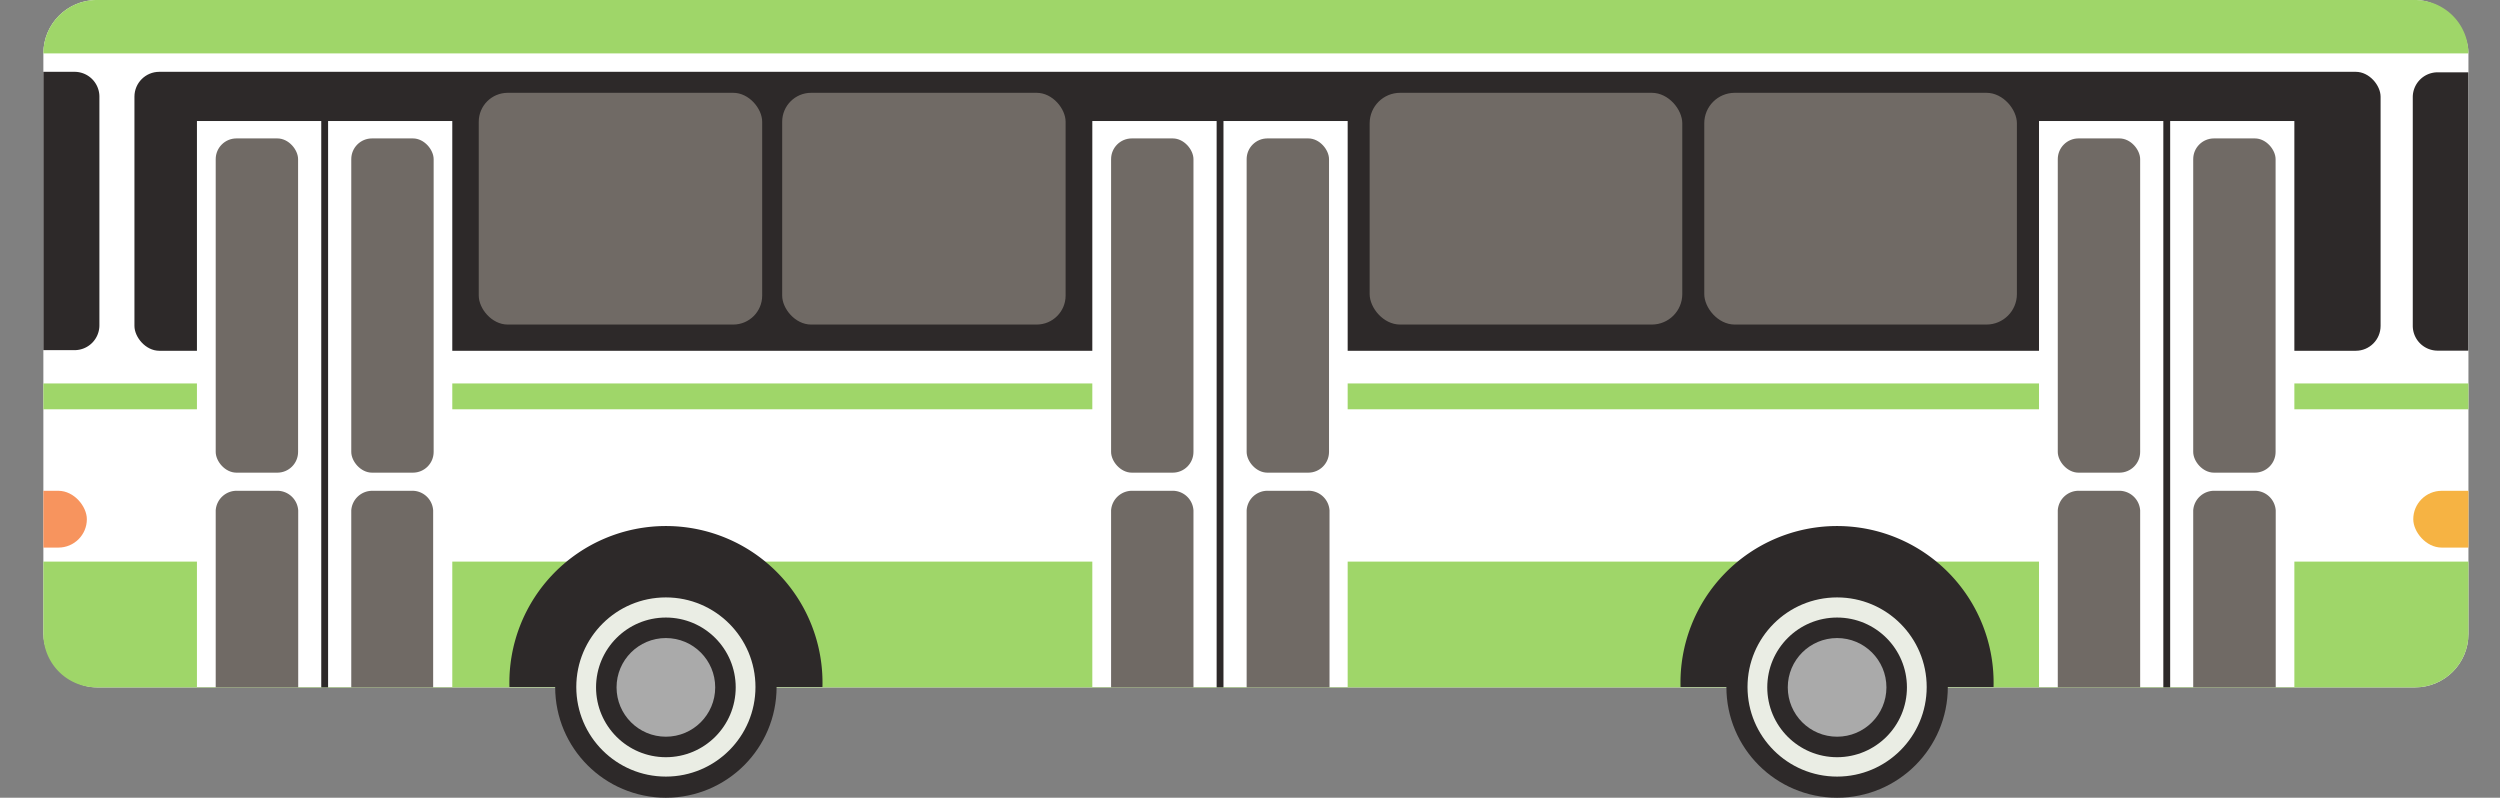
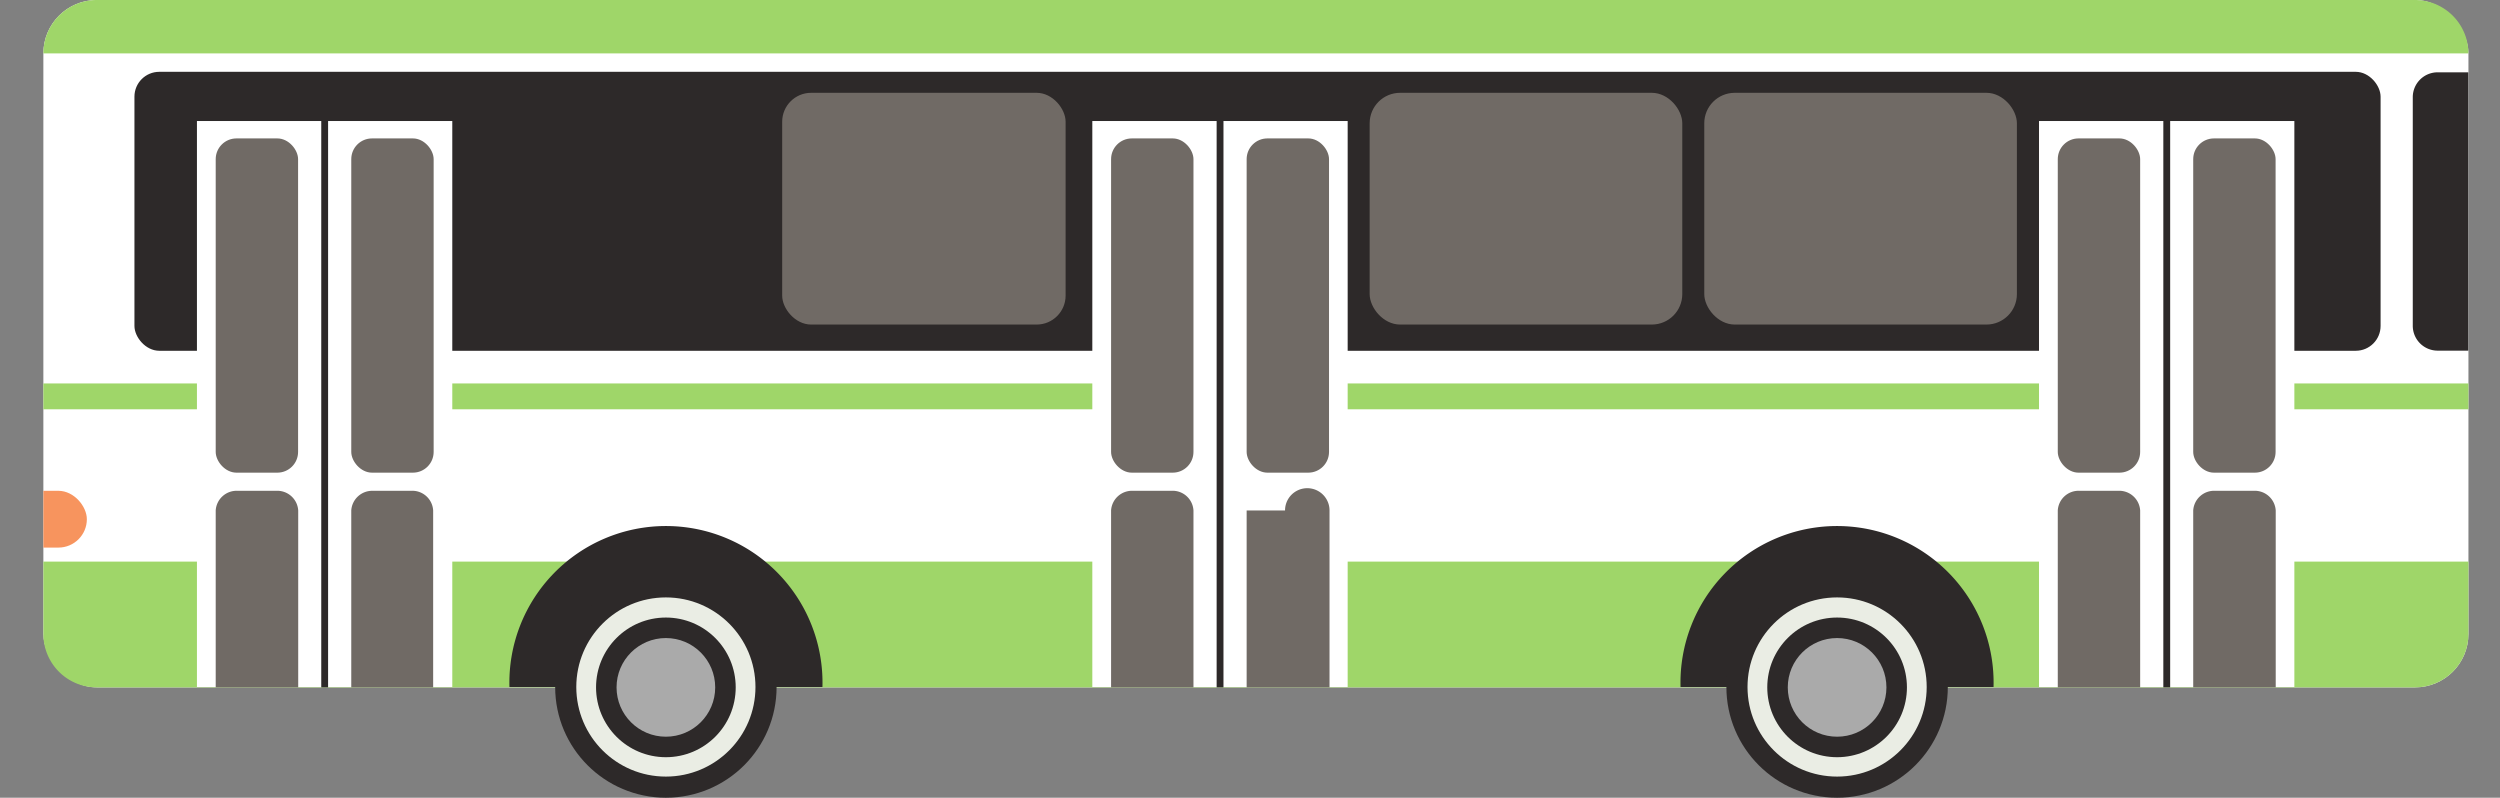
<svg xmlns="http://www.w3.org/2000/svg" viewBox="0 0 201.2 64.2">
  <rect x="0" y="0" width="201.2" height="64.2" fill="#808080" stroke="none" />
  <defs>
    <clipPath id="car34-a">
      <rect x="3.49" width="195.17" height="55.32" rx="4.3" ry="4.3" fill="#fff" />
    </clipPath>
  </defs>
  <g>
    <g>
      <g>
        <rect x="3.49" width="195.17" height="55.32" rx="4.3" ry="4.3" fill="#fff" />
        <g clip-path="url(#car34-a)">
          <rect y="39.5" width="6.99" height="4.57" rx="2.29" ry="2.29" fill="#f7945e" />
-           <rect x="194.22" y="39.5" width="6.99" height="4.57" rx="2.29" ry="2.29" fill="#f6b343" />
        </g>
      </g>
      <path d="M194.36,55.32H7.79A4.29,4.29,0,0,1,3.49,51v-5.8H198.66V51A4.3,4.3,0,0,1,194.36,55.32Z" fill="#9fd669" />
      <g>
        <path d="M160.44,55.29H135.25a12.6,12.6,0,1,1,25.19,0Z" fill="#2d2929" />
        <g>
          <circle cx="147.85" cy="55.29" r="8.91" fill="#2d2929" />
          <circle cx="147.85" cy="55.29" r="7.21" fill="#eaede4" />
        </g>
        <circle cx="147.85" cy="55.32" r="5.62" fill="#2d2929" />
        <circle cx="147.85" cy="55.32" r="3.97" fill="#aaa" />
      </g>
      <g>
        <path d="M66.18,55.29H41a12.6,12.6,0,1,1,25.19,0Z" fill="#2d2929" />
        <g>
          <circle cx="53.59" cy="55.29" r="8.91" fill="#2d2929" />
          <circle cx="53.59" cy="55.29" r="7.21" fill="#eaede4" />
        </g>
        <circle cx="53.59" cy="55.32" r="5.62" fill="#2d2929" />
        <circle cx="53.59" cy="55.32" r="3.97" fill="#aaa" />
      </g>
      <rect x="10.82" y="5.78" width="180.77" height="22.45" rx="2" ry="2" fill="#2d2929" />
-       <path d="M3.49,5.78H6a2,2,0,0,1,2,2V26.18a2,2,0,0,1-2,2H3.49a0,0,0,0,1,0,0V5.78A0,0,0,0,1,3.49,5.78Z" fill="#2d2929" />
      <path d="M194.15,5.78h2.47a2,2,0,0,1,2,2V26.18a2,2,0,0,1-2,2h-2.47a0,0,0,0,1,0,0V5.78A0,0,0,0,1,194.15,5.78Z" transform="translate(392.8 34) rotate(-180)" fill="#2d2929" />
      <line x1="3.49" y1="31.9" x2="198.66" y2="31.9" fill="none" stroke="#9fd669" stroke-miterlimit="10" stroke-width="2.08" />
      <g>
        <rect x="15.85" y="9.74" width="20.55" height="45.55" fill="#fff" />
        <line x1="26.13" y1="55.32" x2="26.13" y2="8.9" fill="none" stroke="#2d2929" stroke-miterlimit="10" stroke-width="0.55" />
        <rect x="17.36" y="11.14" width="6.63" height="26.9" rx="1.67" ry="1.67" fill="#706a65" />
        <path d="M17.36,55.32V41.08a1.69,1.69,0,0,1,1.78-1.58h3.09A1.69,1.69,0,0,1,24,41.08V55.32Z" fill="#706a65" />
        <rect x="28.27" y="11.14" width="6.63" height="26.9" rx="1.67" ry="1.67" fill="#706a65" />
        <path d="M28.27,55.32V41.08A1.69,1.69,0,0,1,30,39.5h3.09a1.68,1.68,0,0,1,1.77,1.58V55.32Z" fill="#706a65" />
      </g>
      <g>
        <rect x="87.91" y="9.74" width="20.55" height="45.55" fill="#fff" />
        <line x1="98.19" y1="55.32" x2="98.19" y2="8.9" fill="none" stroke="#2d2929" stroke-miterlimit="10" stroke-width="0.55" />
        <rect x="89.42" y="11.14" width="6.63" height="26.9" rx="1.67" ry="1.67" fill="#706a65" />
        <path d="M89.42,55.32V41.08a1.69,1.69,0,0,1,1.77-1.58h3.09a1.68,1.68,0,0,1,1.77,1.58V55.32Z" fill="#706a65" />
        <rect x="100.33" y="11.14" width="6.63" height="26.9" rx="1.67" ry="1.67" fill="#706a65" />
-         <path d="M100.33,55.32V41.08a1.68,1.68,0,0,1,1.77-1.58h3.09A1.69,1.69,0,0,1,107,41.08V55.32Z" fill="#706a65" />
+         <path d="M100.33,55.32V41.08h3.09A1.69,1.69,0,0,1,107,41.08V55.32Z" fill="#706a65" />
      </g>
      <g>
        <rect x="164.1" y="9.74" width="20.55" height="45.55" fill="#fff" />
        <line x1="174.38" y1="55.32" x2="174.38" y2="8.9" fill="none" stroke="#2d2929" stroke-miterlimit="10" stroke-width="0.55" />
        <rect x="165.61" y="11.14" width="6.63" height="26.9" rx="1.67" ry="1.67" fill="#706a65" />
        <path d="M165.61,55.32V41.08a1.68,1.68,0,0,1,1.77-1.58h3.09a1.69,1.69,0,0,1,1.77,1.58V55.32Z" fill="#706a65" />
        <rect x="176.51" y="11.14" width="6.63" height="26.9" rx="1.67" ry="1.67" fill="#706a65" />
        <path d="M176.51,55.32V41.08a1.69,1.69,0,0,1,1.77-1.58h3.1a1.69,1.69,0,0,1,1.77,1.58V55.32Z" fill="#706a65" />
      </g>
-       <rect x="38.53" y="7.47" width="22.81" height="18.65" rx="2.33" ry="2.33" fill="#706a65" />
      <rect x="62.95" y="7.47" width="22.81" height="18.65" rx="2.33" ry="2.33" fill="#706a65" />
      <rect x="110.23" y="7.47" width="25.16" height="18.65" rx="2.45" ry="2.45" fill="#706a65" />
      <rect x="137.16" y="7.47" width="25.16" height="18.65" rx="2.45" ry="2.45" fill="#706a65" />
    </g>
    <path d="M3.49,4.3A4.3,4.3,0,0,1,7.79,0H194.36a4.31,4.31,0,0,1,4.3,4.3Z" fill="#9fd669" />
  </g>
</svg>